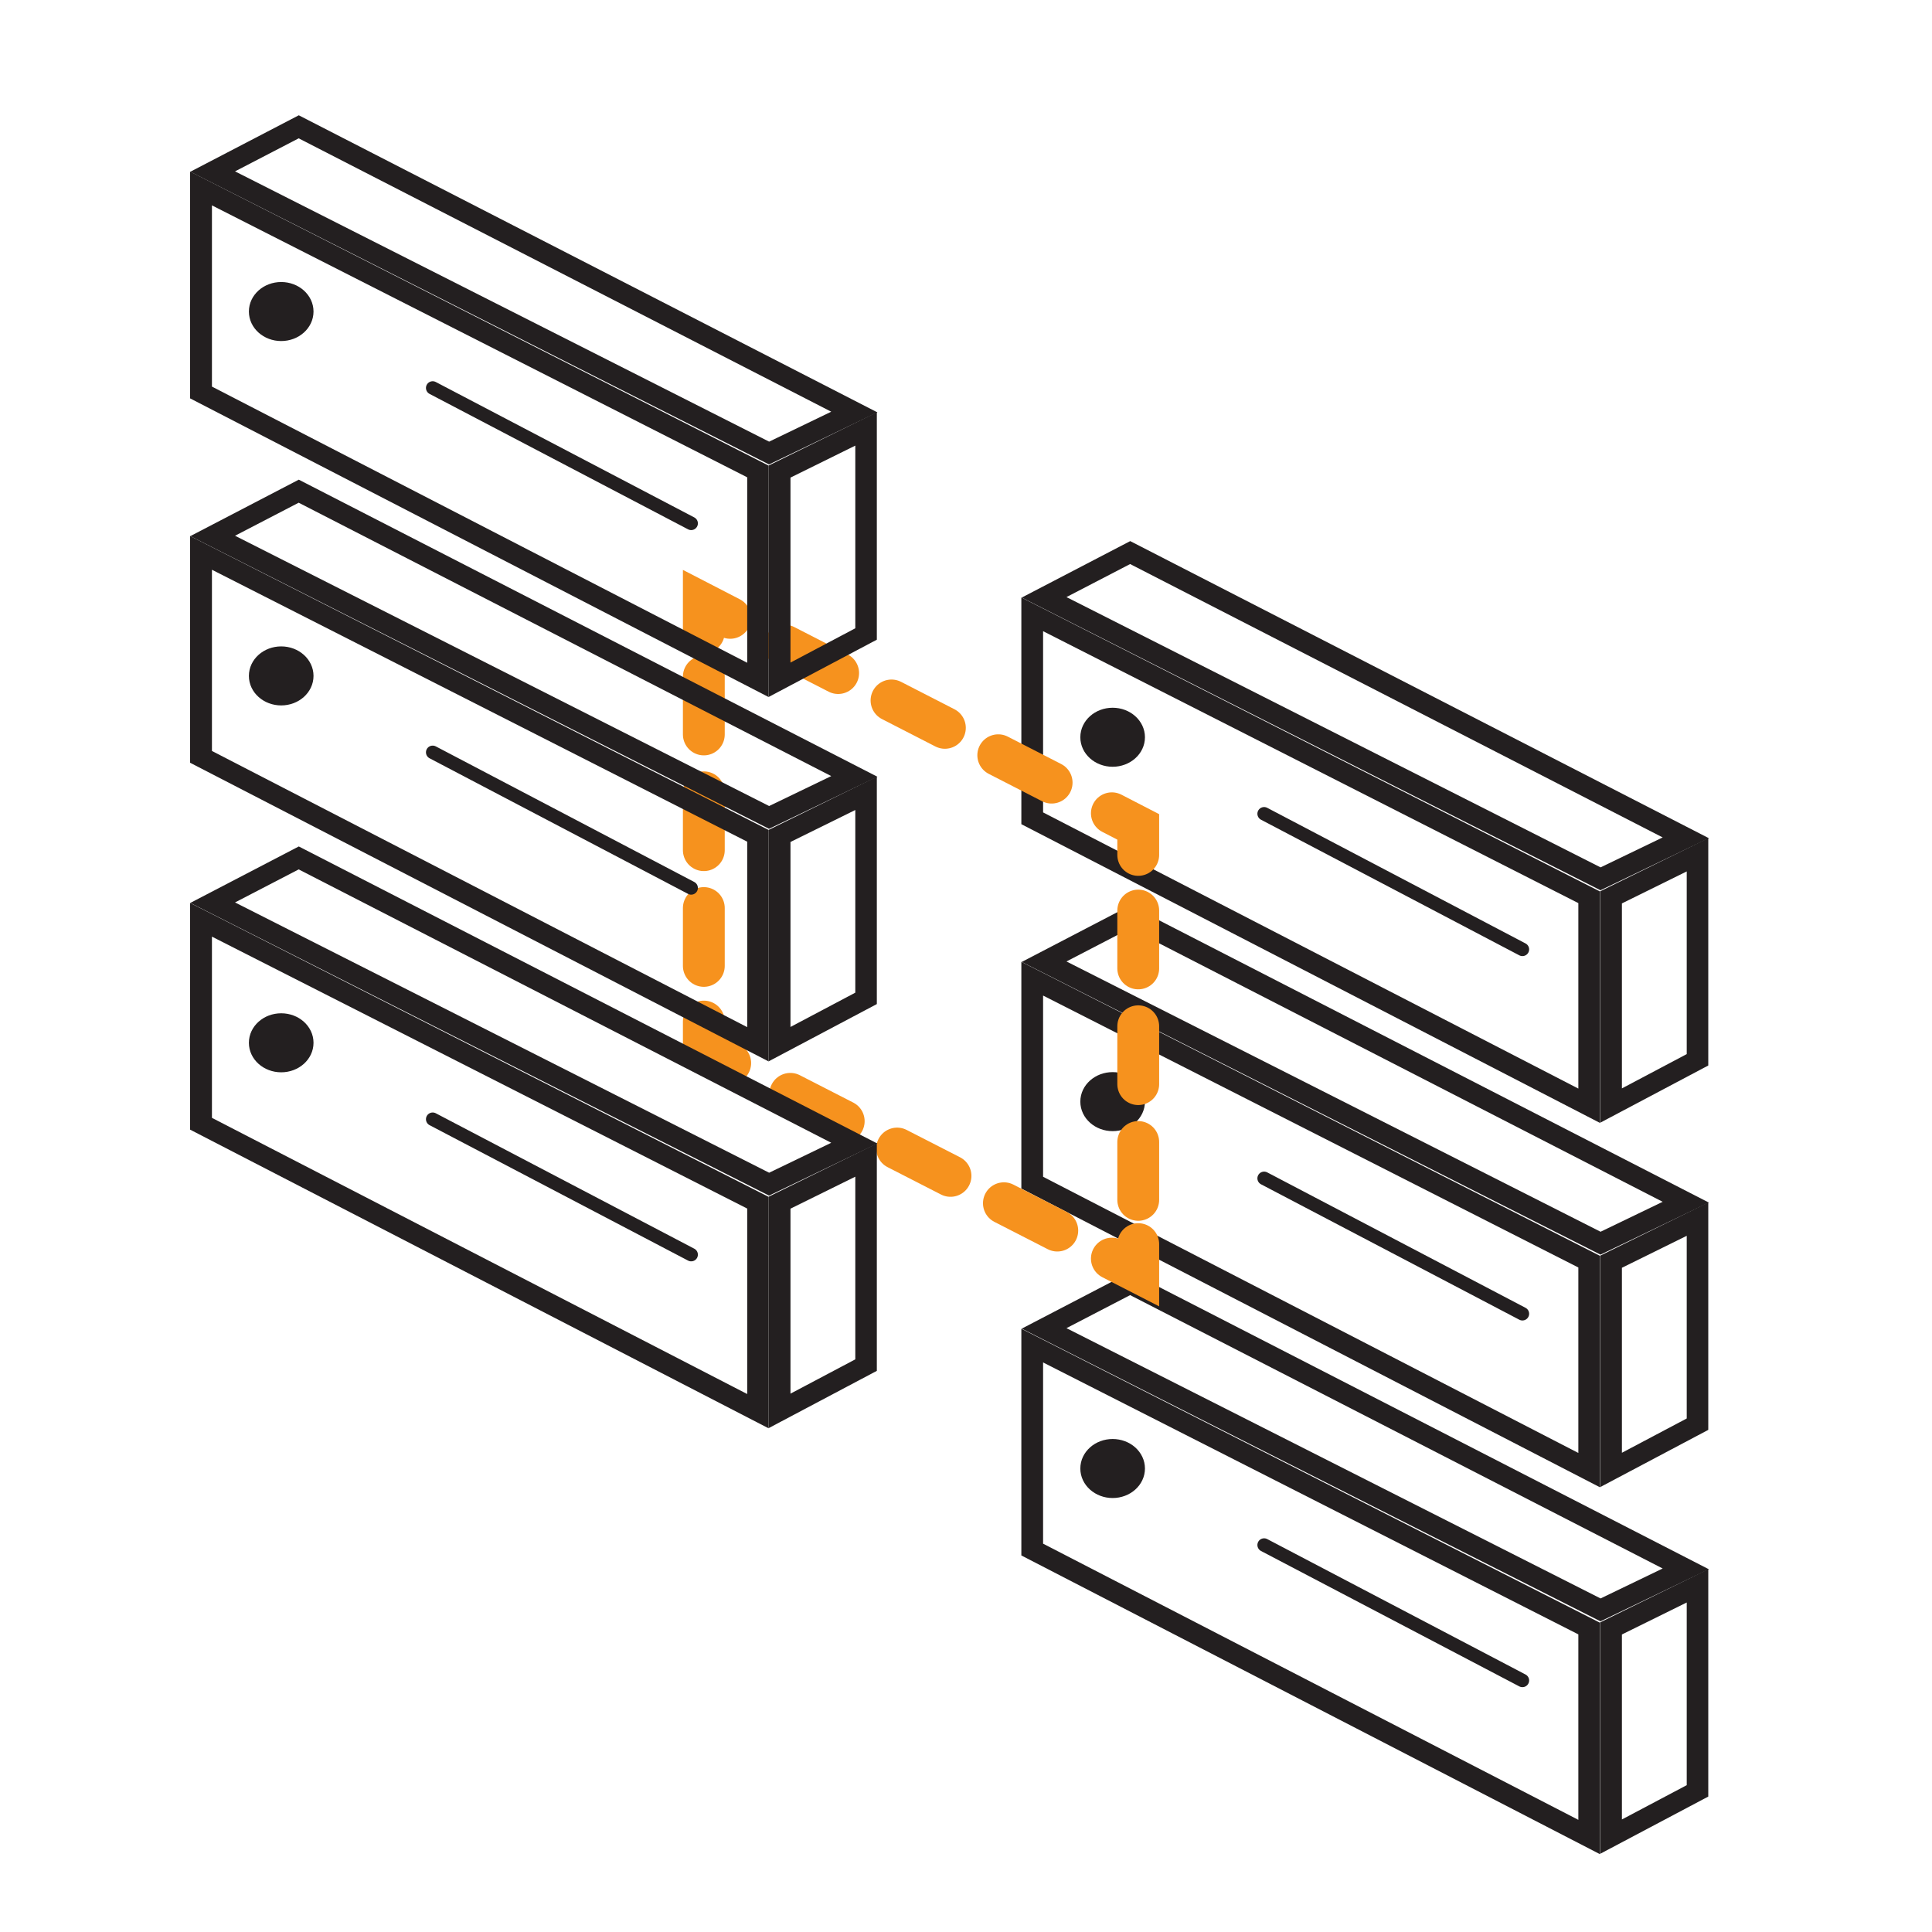
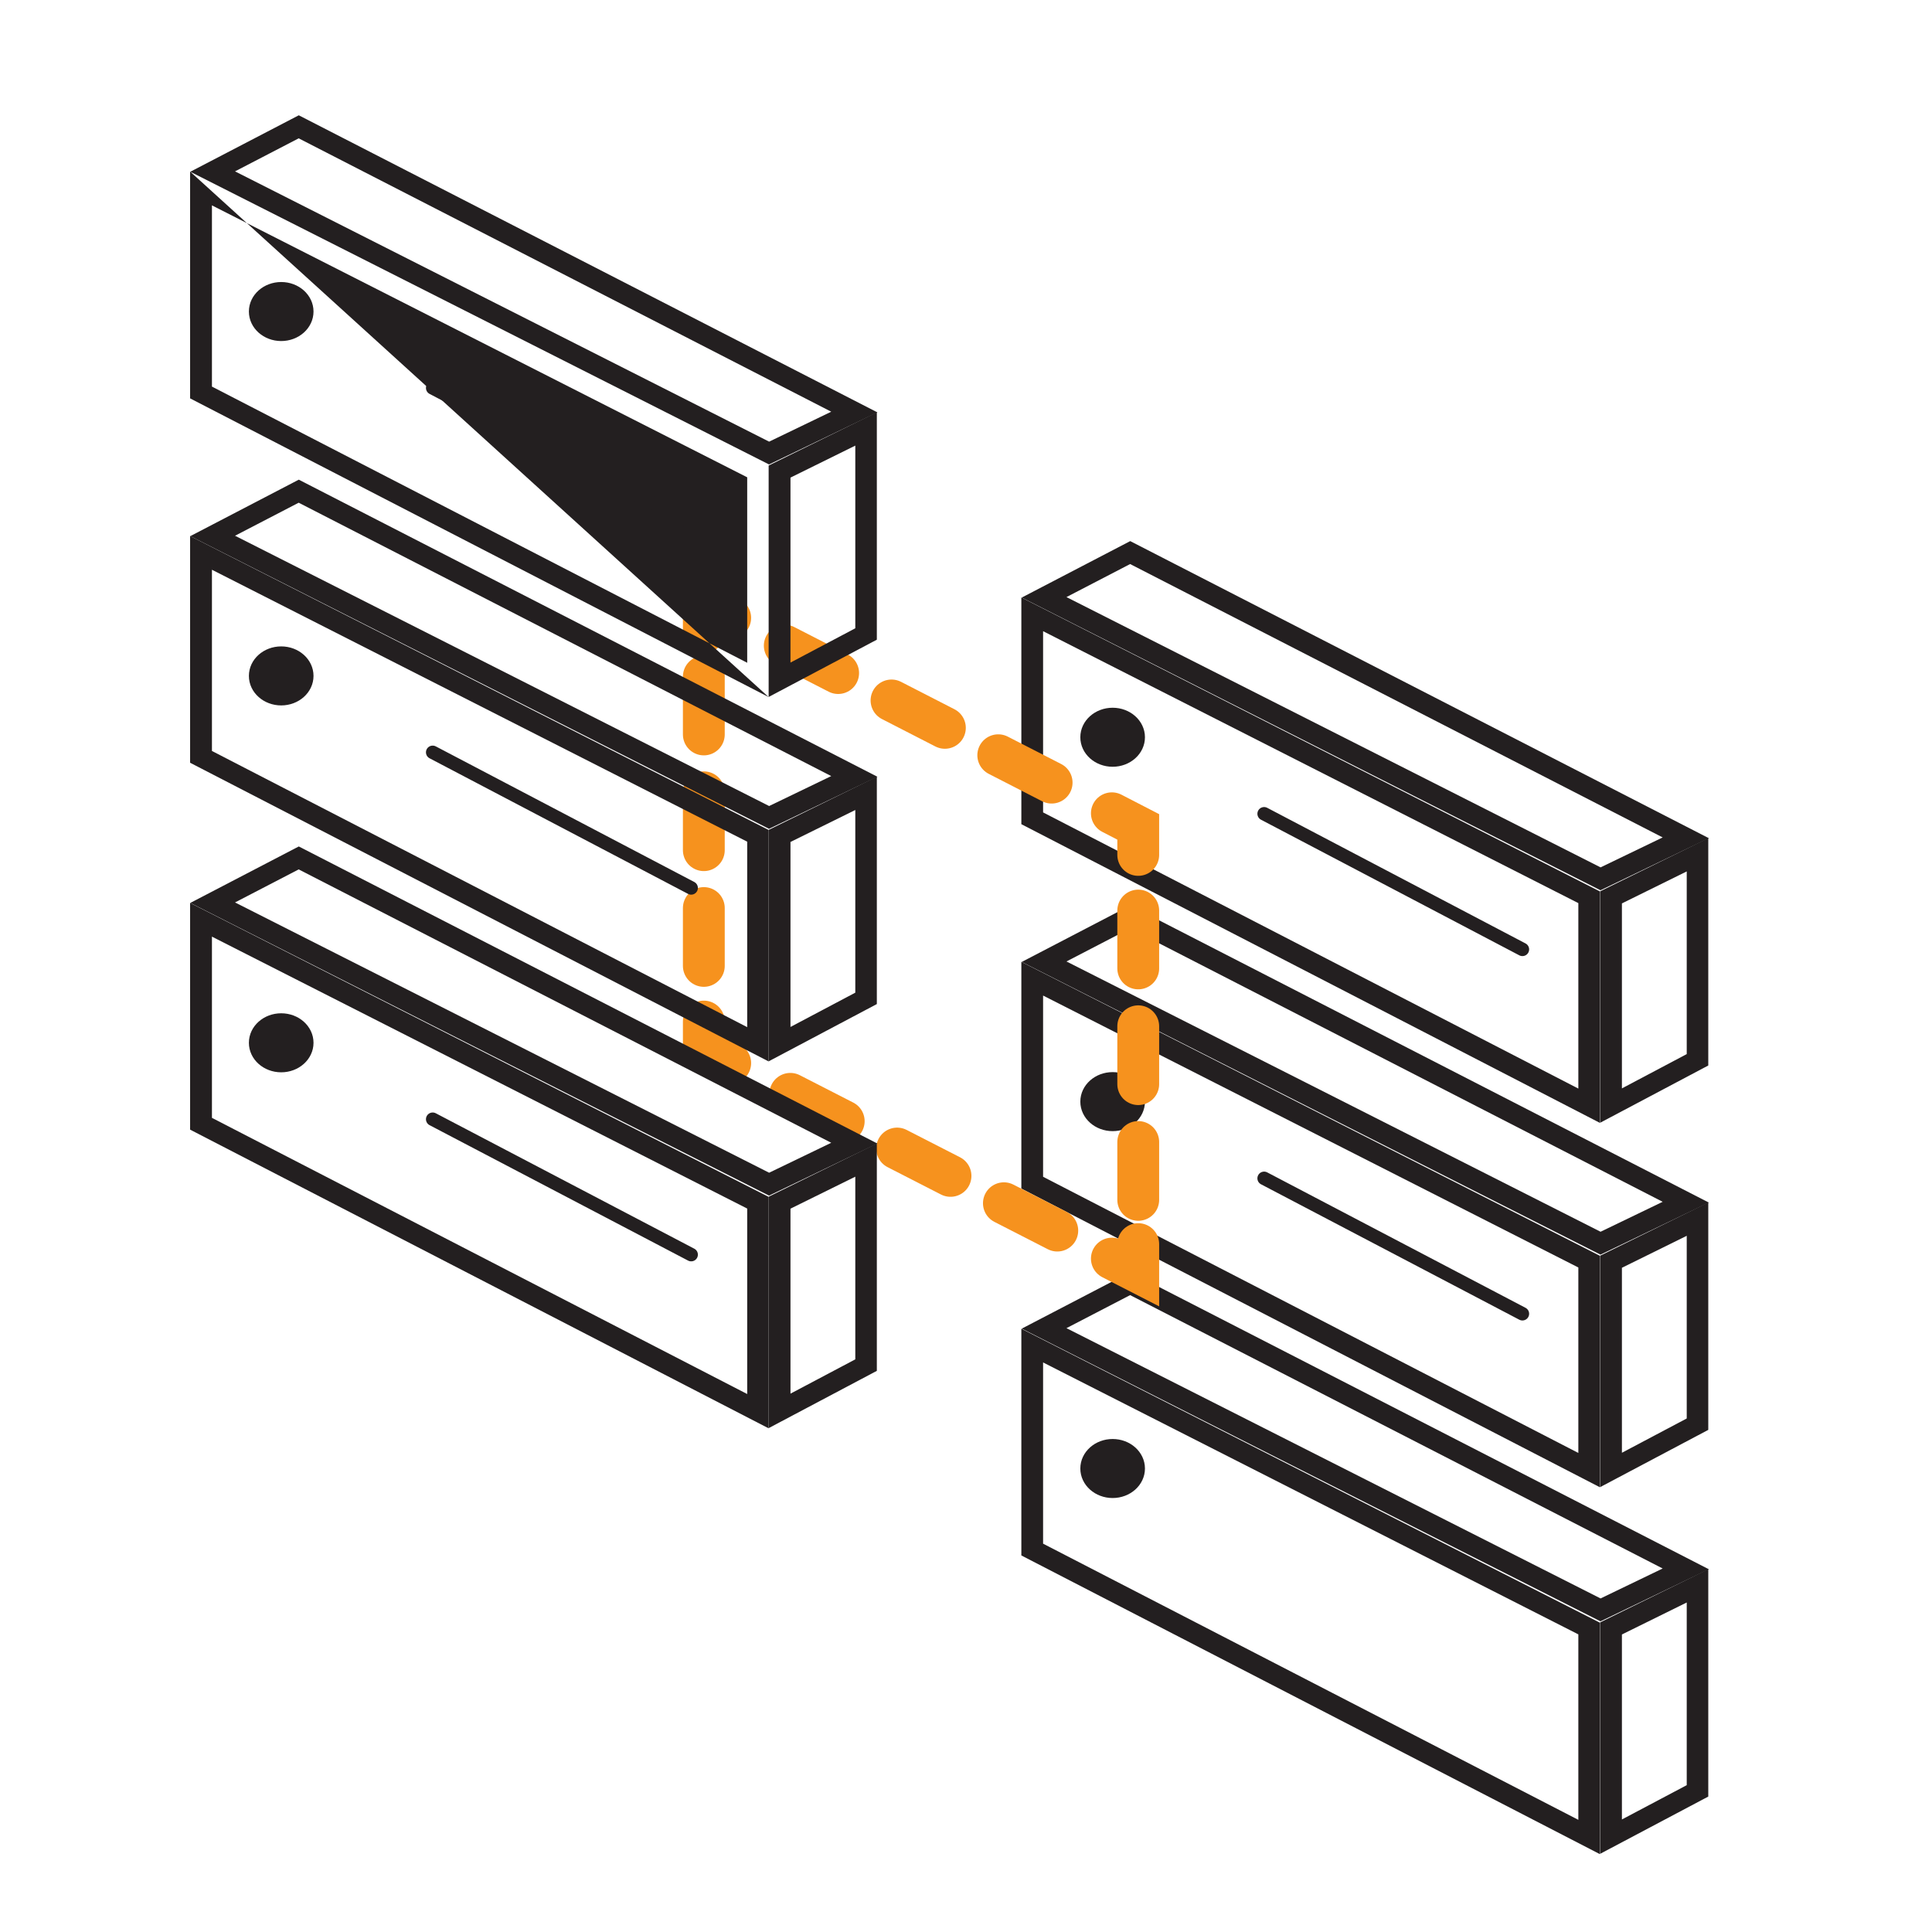
<svg xmlns="http://www.w3.org/2000/svg" id="uuid-75fd7303-d7c9-455e-b5f5-b656af1dc0f0" viewBox="0 0 200 200">
  <path d="M116.97,58.38l55.15,28.31-6.43,3.1-55.29-27.98,6.59-3.42M116.99,56.02l-11.22,5.84,59.91,30.3,11.22-5.39-59.89-30.75h-.02Z" style="fill:#231f20; stroke-width:0px;" />
  <path d="M107.98,65.34l55.41,28.15v19.2l-55.41-28.59v-18.76M105.73,61.82v23.5l59.89,30.92v-23.96l-59.89-30.43h0v-.02Z" style="fill:#231f20; stroke-width:0px;" />
  <path d="M174.61,90.21v18.91l-6.71,3.55v-19.15l6.71-3.31M176.86,86.75l-11.22,5.52v23.96l11.2-5.93v-23.55h.02Z" style="fill:#231f20; stroke-width:0px;" />
  <ellipse cx="115.18" cy="76.32" rx="2.65" ry="2.36" style="fill:#231f20; stroke:#231f20; stroke-miterlimit:10; stroke-width:1.39px;" />
  <line x1="130.86" y1="84.24" x2="157.6" y2="98.28" style="fill:none; stroke:#231f20; stroke-linecap:round; stroke-linejoin:round; stroke-width:1.39px;" />
  <path d="M116.97,134.06l55.15,28.31-6.43,3.1-55.29-27.98,6.59-3.42M116.99,131.7l-11.22,5.84,59.91,30.3,11.22-5.39-59.89-30.75h-.02Z" style="fill:#231f20; stroke-width:0px;" />
  <path d="M107.98,141.04l55.41,28.15v19.2l-55.41-28.59v-18.76M105.73,137.52v23.5l59.89,30.92v-23.96l-59.89-30.43h0v-.02Z" style="fill:#231f20; stroke-width:0px;" />
  <path d="M174.61,165.89v18.91l-6.71,3.55v-19.15l6.71-3.31M176.86,162.43l-11.22,5.52v23.96l11.2-5.93v-23.55h.02Z" style="fill:#231f20; stroke-width:0px;" />
  <ellipse cx="115.18" cy="152.02" rx="2.65" ry="2.36" style="fill:#231f20; stroke:#231f20; stroke-miterlimit:10; stroke-width:1.39px;" />
-   <line x1="130.86" y1="159.94" x2="157.6" y2="173.96" style="fill:none; stroke:#231f20; stroke-linecap:round; stroke-linejoin:round; stroke-width:1.39px;" />
  <path d="M116.97,96.1l55.15,28.31-6.43,3.1-55.29-27.98,6.59-3.42M116.99,93.74l-11.22,5.84,59.91,30.3,11.22-5.39-59.89-30.75h-.02Z" style="fill:#231f20; stroke-width:0px;" />
  <path d="M107.98,103.06l55.41,28.15v19.2l-55.41-28.59v-18.76M105.73,99.54v23.5l59.89,30.92v-23.96l-59.89-30.43h0v-.02Z" style="fill:#231f20; stroke-width:0px;" />
  <path d="M174.61,127.93v18.91l-6.71,3.55v-19.15l6.71-3.31M176.86,124.47l-11.22,5.52v23.96l11.2-5.93v-23.57h0l.02.02Z" style="fill:#231f20; stroke-width:0px;" />
  <ellipse cx="115.18" cy="114.04" rx="2.65" ry="2.36" style="fill:#231f20; stroke:#231f20; stroke-miterlimit:10; stroke-width:1.39px;" />
  <line x1="130.86" y1="121.98" x2="157.6" y2="136" style="fill:none; stroke:#231f20; stroke-linecap:round; stroke-linejoin:round; stroke-width:1.39px;" />
  <polyline points="117.83 128.79 117.83 131.69 115.1 130.29" style="fill:none; stroke:#f6921e; stroke-linecap:round; stroke-miterlimit:10; stroke-width:4.33px;" />
  <line x1="109.45" y1="127.39" x2="78.43" y2="111.5" style="fill:none; stroke:#f6921e; stroke-dasharray:0 0 0 0 0 0 6.21 6.21; stroke-linecap:round; stroke-miterlimit:10; stroke-width:4.33px;" />
  <polyline points="75.59 110.05 72.86 108.65 72.86 105.75" style="fill:none; stroke:#f6921e; stroke-linecap:round; stroke-miterlimit:10; stroke-width:4.33px;" />
  <line x1="72.86" y1="99.99" x2="72.86" y2="68.33" style="fill:none; stroke:#f6921e; stroke-dasharray:0 0 0 0 0 0 5.99 5.99; stroke-linecap:round; stroke-miterlimit:10; stroke-width:4.33px;" />
  <polyline points="72.86 65.45 72.86 62.55 75.59 63.96" style="fill:none; stroke:#f6921e; stroke-linecap:round; stroke-miterlimit:10; stroke-width:4.33px;" />
  <line x1="81.24" y1="66.84" x2="112.26" y2="82.76" style="fill:none; stroke:#f6921e; stroke-dasharray:0 0 0 0 0 0 6.21 6.21; stroke-linecap:round; stroke-miterlimit:10; stroke-width:4.33px;" />
  <polyline points="115.1 84.19 117.83 85.6 117.83 88.5" style="fill:none; stroke:#f6921e; stroke-linecap:round; stroke-miterlimit:10; stroke-width:4.33px;" />
  <line x1="117.83" y1="94.26" x2="117.83" y2="125.9" style="fill:none; stroke:#f6921e; stroke-dasharray:0 0 0 0 0 0 5.99 5.99; stroke-linecap:round; stroke-miterlimit:10; stroke-width:4.33px;" />
  <path d="M30.9,14.31l55.15,28.31-6.43,3.1L24.33,17.74l6.59-3.42M30.92,11.94l-11.22,5.84,59.91,30.3,11.22-5.39L30.94,11.94h-.02Z" style="fill:#231f20; stroke-width:0px;" />
-   <path d="M21.94,21.26l55.41,28.15v19.2l-55.41-28.59v-18.76M19.68,17.74v23.5l59.89,30.92v-23.96L19.68,17.76h0v-.02Z" style="fill:#231f20; stroke-width:0px;" />
+   <path d="M21.94,21.26l55.41,28.15v19.2l-55.41-28.59v-18.76M19.68,17.74v23.5l59.89,30.92L19.68,17.76h0v-.02Z" style="fill:#231f20; stroke-width:0px;" />
  <path d="M88.54,46.13v18.91l-6.71,3.55v-19.15l6.71-3.31M90.79,42.67l-11.22,5.52v23.96l11.2-5.93v-23.55h.02Z" style="fill:#231f20; stroke-width:0px;" />
  <ellipse cx="29.11" cy="32.25" rx="2.65" ry="2.36" style="fill:#231f20; stroke:#231f20; stroke-miterlimit:10; stroke-width:1.39px;" />
  <line x1="44.79" y1="40.16" x2="71.55" y2="54.18" style="fill:none; stroke:#231f20; stroke-linecap:round; stroke-linejoin:round; stroke-width:1.39px;" />
  <path d="M30.9,89.99l55.15,28.31-6.43,3.1-55.29-27.98,6.59-3.42M30.92,87.63l-11.22,5.84,59.91,30.3,11.22-5.39-59.89-30.75h-.02Z" style="fill:#231f20; stroke-width:0px;" />
  <path d="M21.94,96.96l55.41,28.15v19.2l-55.41-28.59v-18.76M19.68,93.44v23.5l59.89,30.92v-23.96l-59.89-30.43h0v-.02Z" style="fill:#231f20; stroke-width:0px;" />
  <path d="M88.54,121.81v18.91l-6.71,3.55v-19.15l6.71-3.31M90.79,118.36l-11.22,5.52v23.96l11.2-5.93v-23.57h0l.02.02Z" style="fill:#231f20; stroke-width:0px;" />
  <ellipse cx="29.11" cy="107.95" rx="2.65" ry="2.36" style="fill:#231f20; stroke:#231f20; stroke-miterlimit:10; stroke-width:1.39px;" />
  <line x1="44.79" y1="115.86" x2="71.55" y2="129.88" style="fill:none; stroke:#231f20; stroke-linecap:round; stroke-linejoin:round; stroke-width:1.39px;" />
  <path d="M30.9,52.03l55.15,28.31-6.43,3.1-55.29-27.98,6.59-3.42M30.92,49.66l-11.22,5.84,59.91,30.3,11.22-5.39-59.89-30.75h-.02Z" style="fill:#231f20; stroke-width:0px;" />
  <path d="M21.94,58.98l55.41,28.15v19.2l-55.41-28.59v-18.76M19.68,55.46v23.5l59.89,30.92v-23.96l-59.89-30.43h0v-.02Z" style="fill:#231f20; stroke-width:0px;" />
  <path d="M88.54,83.85v18.91l-6.71,3.55v-19.15l6.71-3.31M90.79,80.39l-11.22,5.52v23.96l11.2-5.93v-23.55h.02Z" style="fill:#231f20; stroke-width:0px;" />
  <ellipse cx="29.11" cy="69.97" rx="2.65" ry="2.36" style="fill:#231f20; stroke:#231f20; stroke-miterlimit:10; stroke-width:1.39px;" />
  <line x1="44.79" y1="77.88" x2="71.55" y2="91.92" style="fill:none; stroke:#231f20; stroke-linecap:round; stroke-linejoin:round; stroke-width:1.39px;" />
</svg>